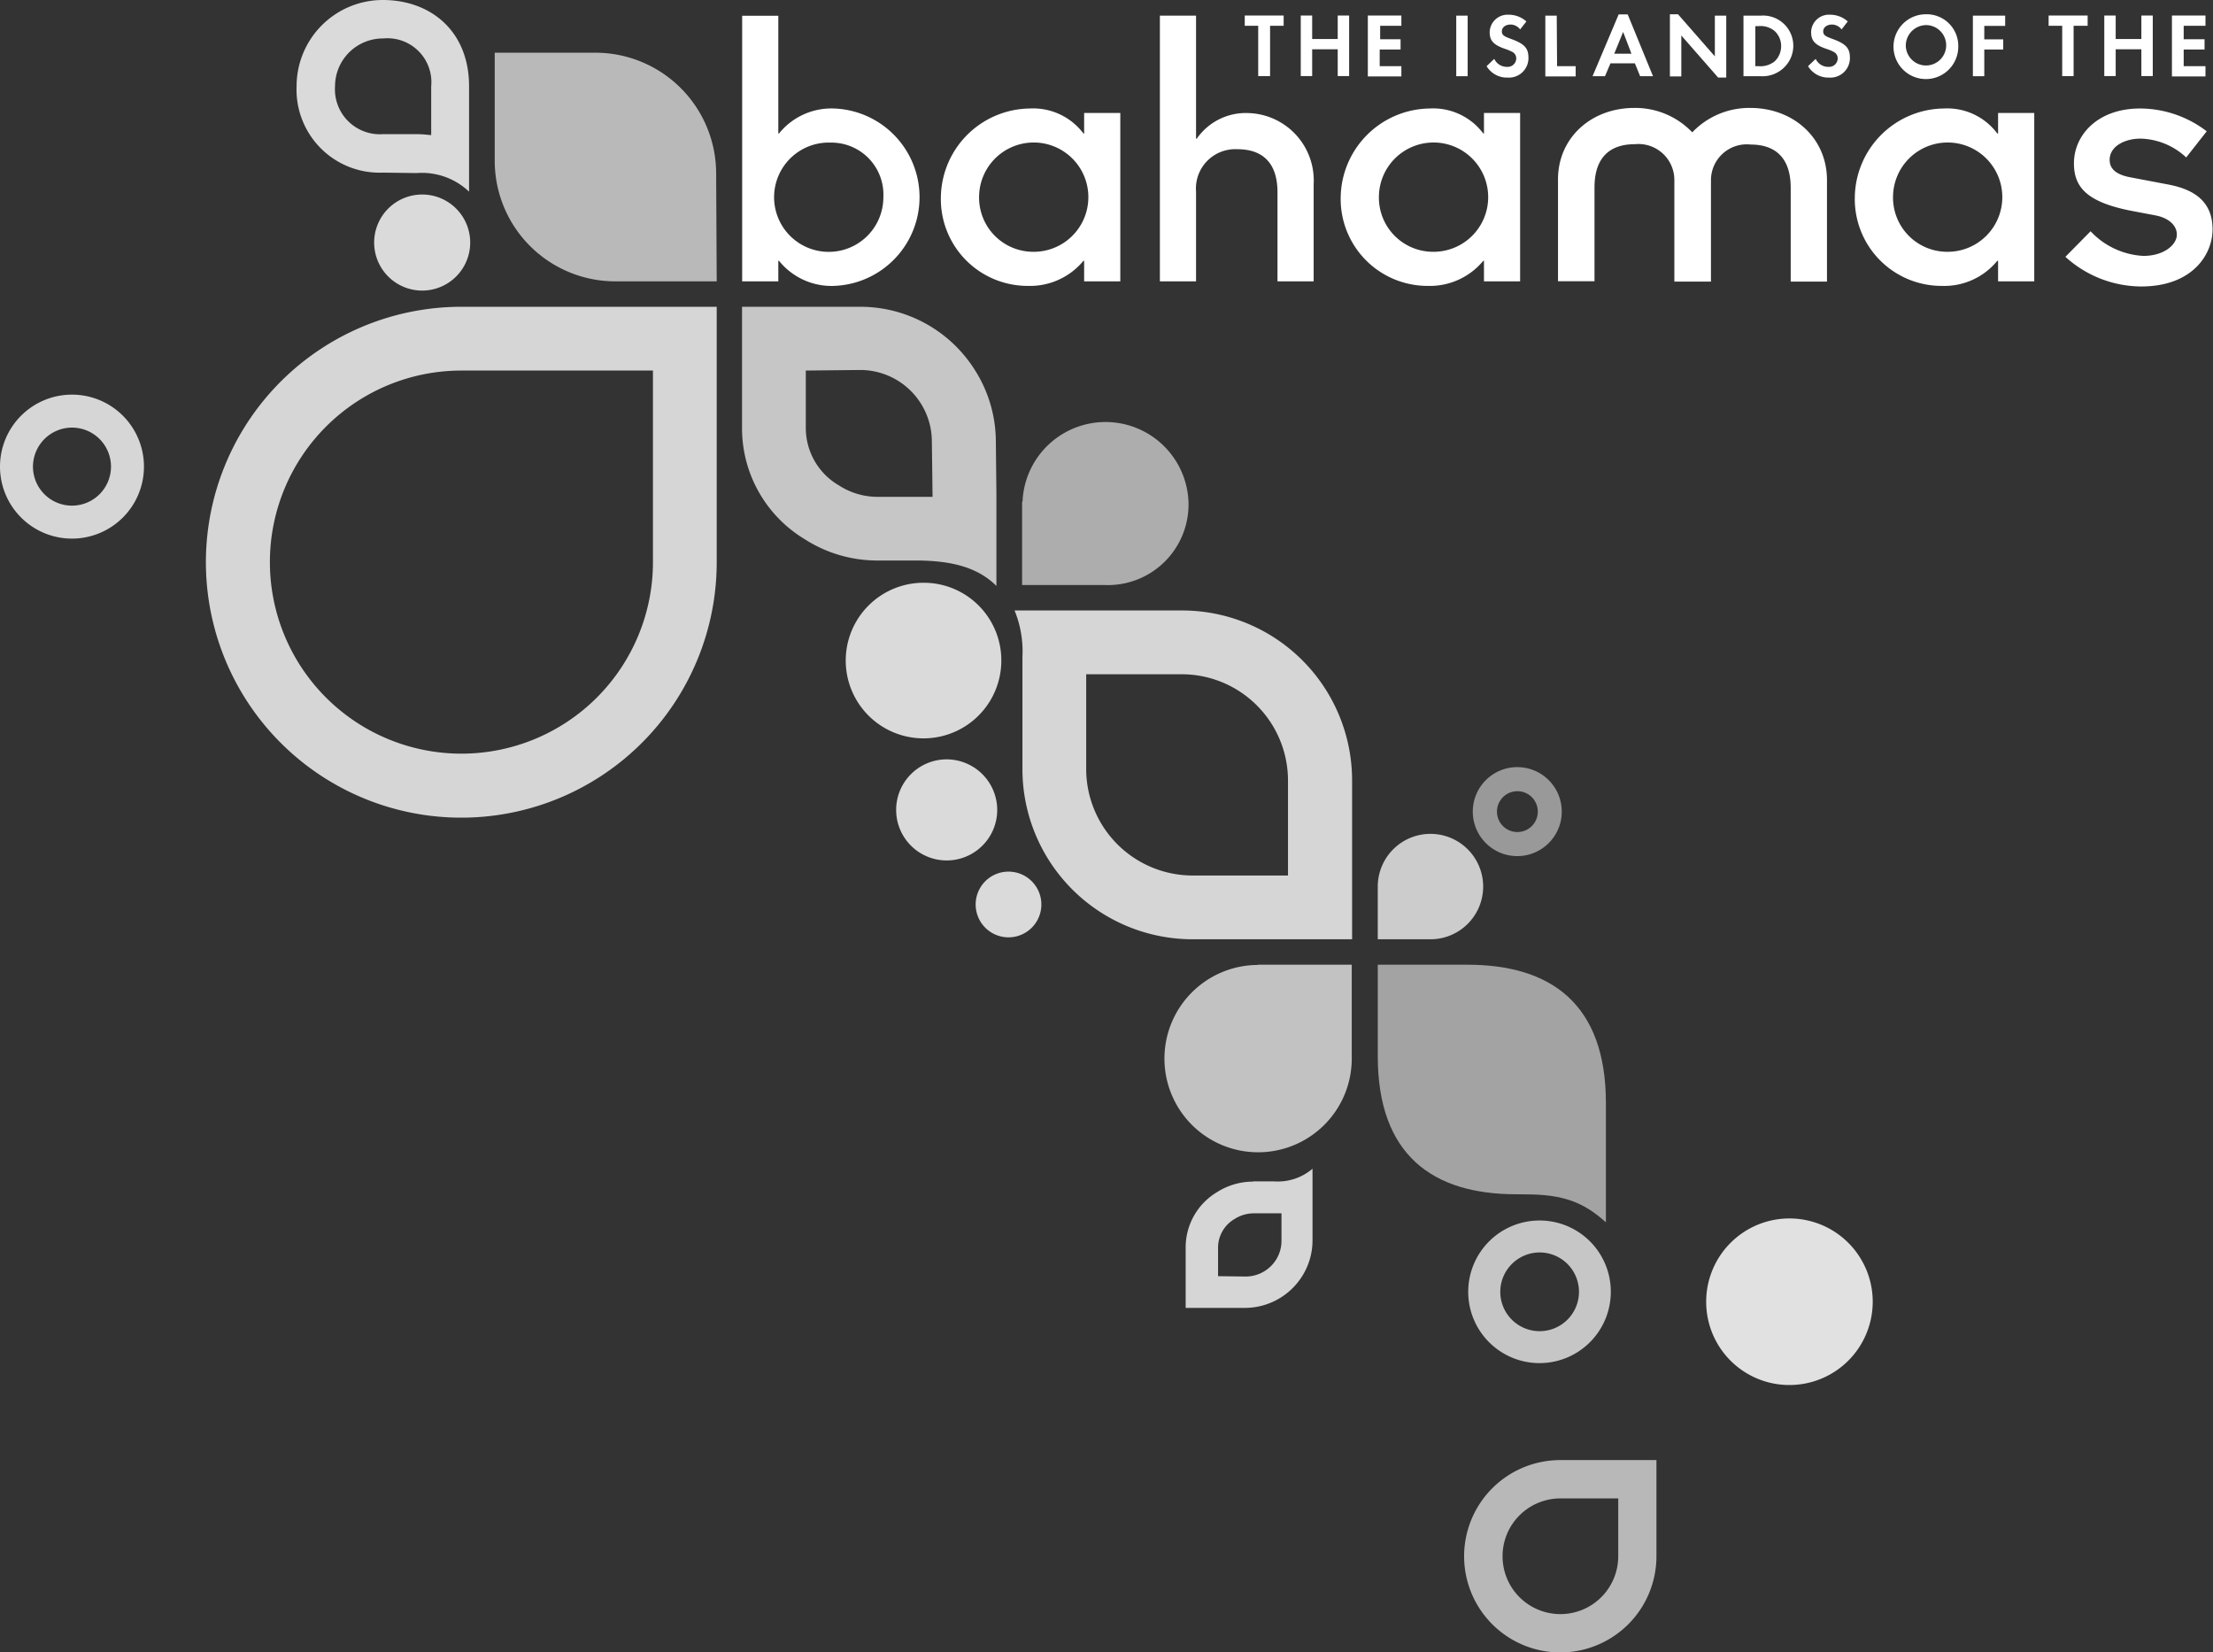
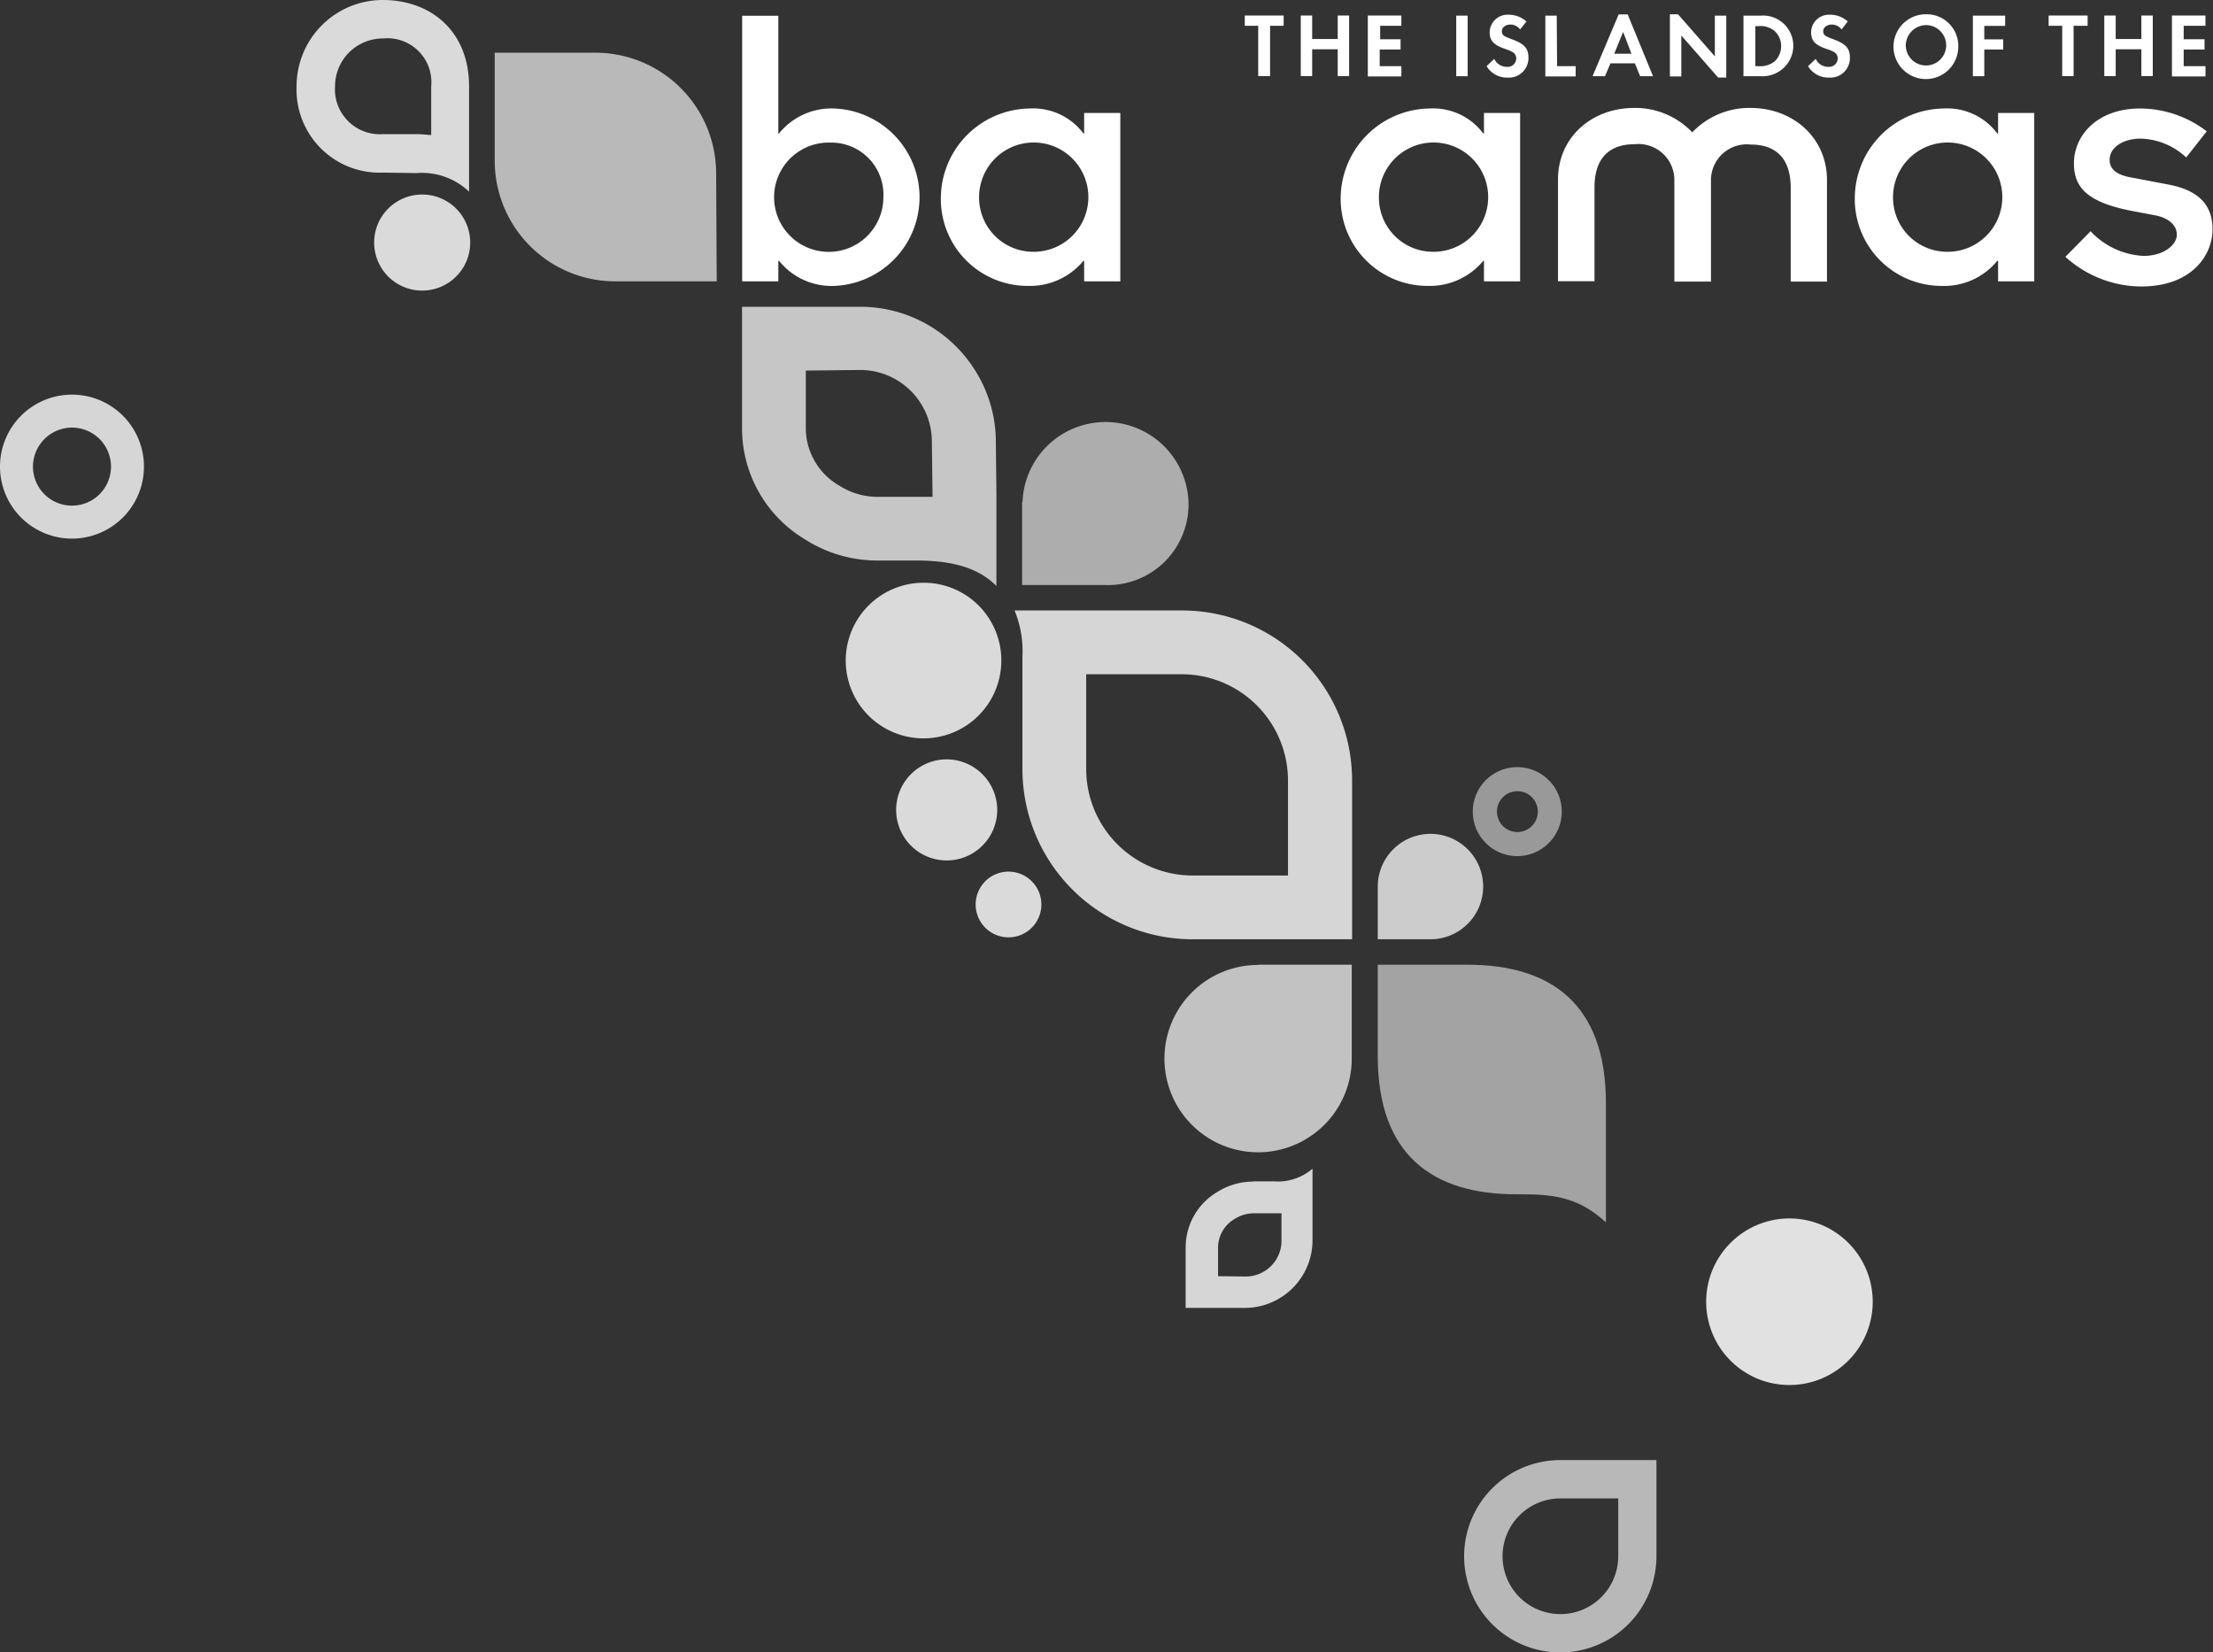
<svg xmlns="http://www.w3.org/2000/svg" id="Layer_1" data-name="Layer 1" width="194" height="144.83" viewBox="0 0 194 144.83">
  <rect x="0" y="0" width="194" height="144.83" fill="#333333" stroke="none" />
  <defs>
    <style>
      .cls-1, .cls-10, .cls-11, .cls-12, .cls-2, .cls-3, .cls-4, .cls-5, .cls-6, .cls-7, .cls-8, .cls-9 {
        fill: #fff;
      }

      .cls-2 {
        opacity: 0.85;
      }

      .cls-3 {
        opacity: 0.8;
      }

      .cls-4 {
        opacity: 0.82;
      }

      .cls-5 {
        opacity: 0.72;
      }

      .cls-6 {
        opacity: 0.55;
      }

      .cls-7 {
        opacity: 0.66;
      }

      .cls-8 {
        opacity: 0.6;
      }

      .cls-9 {
        opacity: 0.65;
      }

      .cls-10 {
        opacity: 0.7;
      }

      .cls-11 {
        opacity: 0.75;
      }

      .cls-12 {
        opacity: 0.5;
      }
    </style>
  </defs>
  <title>BMOT-Work-remote-homepage-footer-logo</title>
  <g>
    <g>
      <g>
        <path class="cls-1" d="M261.66,81.66a6.91,6.91,0,0,0-5.09,2.14,6.9,6.9,0,0,0-5.08-2.14c-3.76,0-6.69,2.6-6.69,6.27v8.92H248V88.63c0-2.69,1.41-3.79,3.52-3.79A3.15,3.15,0,0,1,255,88v8.88h3.21V88a3.14,3.14,0,0,1,3.48-3.13c2.1,0,3.51,1.1,3.51,3.79v8.22h3.18V87.93C268.35,84.26,265.41,81.66,261.66,81.66Z" transform="translate(-108.22 -72.2)" />
        <path class="cls-1" d="M173.28,73.58h3.17V83.9h.06a5.9,5.9,0,0,1,4.82-2.19,7.78,7.78,0,0,1,0,15.55,5.91,5.91,0,0,1-4.82-2.2h-.06v1.8h-3.17Zm7.77,11.12a4.79,4.79,0,1,0,4.61,4.78A4.56,4.56,0,0,0,181.05,84.7Z" transform="translate(-108.22 -72.2)" />
        <path class="cls-1" d="M203.26,95.06h-.06a6.08,6.08,0,0,1-4.85,2.2,7.61,7.61,0,0,1-7.65-7.78,7.89,7.89,0,0,1,7.8-7.77,5.52,5.52,0,0,1,4.7,2.19h.06V82.1h3.17V96.86h-3.17Zm-4.52-.79a4.79,4.79,0,1,0-4.69-4.79A4.75,4.75,0,0,0,198.74,94.27Z" transform="translate(-108.22 -72.2)" />
-         <path class="cls-1" d="M209.9,73.57h3.17V84.36h.06a5.23,5.23,0,0,1,4.52-2.25,5.91,5.91,0,0,1,5.73,6.24v8.51h-3.17v-7.8c0-2.68-1.4-3.78-3.51-3.78A3.45,3.45,0,0,0,213.07,89v7.86H209.9Z" transform="translate(-108.22 -72.2)" />
        <path class="cls-1" d="M238.31,95.06h-.06a6.08,6.08,0,0,1-4.85,2.2,7.62,7.62,0,0,1-7.65-7.78,7.9,7.9,0,0,1,7.8-7.77,5.49,5.49,0,0,1,4.7,2.19h.06V82.1h3.17V96.86h-3.17Zm-4.51-.79a4.79,4.79,0,1,0-4.7-4.79A4.75,4.75,0,0,0,233.8,94.27Z" transform="translate(-108.22 -72.2)" />
        <path class="cls-1" d="M283.38,95.06h-.07a6,6,0,0,1-4.84,2.2,7.61,7.61,0,0,1-7.65-7.78,7.89,7.89,0,0,1,7.8-7.77,5.47,5.47,0,0,1,4.69,2.19h.07V82.1h3.17V96.86h-3.17Zm-4.51-.79a4.79,4.79,0,1,0-4.7-4.79A4.75,4.75,0,0,0,278.87,94.27Z" transform="translate(-108.22 -72.2)" />
        <path class="cls-1" d="M291.49,92.47a6.81,6.81,0,0,0,4.63,2.16c1.83,0,2.93-1,2.93-1.86s-.77-1.49-1.92-1.7l-1.8-.34c-4.15-.76-5.3-2.1-5.3-4.21,0-2.5,2.1-4.81,5.79-4.81a9.64,9.64,0,0,1,5.85,2L299.87,86a6.08,6.08,0,0,0-4-1.65c-1.38,0-2.71.67-2.71,1.86,0,.88.7,1.34,1.91,1.55l3.21.61c2.62.49,3.9,1.74,3.9,3.94s-1.77,5-6.25,5a9.94,9.94,0,0,1-6.65-2.6Z" transform="translate(-108.22 -72.2)" />
      </g>
      <path class="cls-1" d="M289,78.87V74.46h-1.19v-.9h3.42v.9H290v4.41Z" transform="translate(-108.22 -72.2)" />
      <path class="cls-1" d="M295.94,75.62V73.56h1v5.31h-1V76.52h-2.25v2.35h-1V73.56h1v2.06Z" transform="translate(-108.22 -72.2)" />
      <path class="cls-1" d="M299.65,74.46v1.18h1.83v.9h-1.83V78h1.91v.9h-2.94V73.56h2.94v.9Z" transform="translate(-108.22 -72.2)" />
      <path class="cls-1" d="M218.52,78.87V74.46h-1.18v-.9h3.41v.9h-1.19v4.41Z" transform="translate(-108.22 -72.2)" />
      <path class="cls-1" d="M225.49,75.62V73.56h1v5.31h-1V76.52h-2.24v2.35h-1V73.56h1v2.06Z" transform="translate(-108.22 -72.2)" />
      <path class="cls-1" d="M229.21,74.46v1.18H231v.9h-1.83V78h1.9v.9h-2.94V73.56h2.94v.9Z" transform="translate(-108.22 -72.2)" />
      <path class="cls-1" d="M236.88,78.88h-1V73.57h1Z" transform="translate(-108.22 -72.2)" />
      <path class="cls-1" d="M241.48,74.78a1.06,1.06,0,0,0-.83-.43c-.45,0-.77.25-.77.59s.18.44.8.67c1.18.43,1.53.81,1.53,1.65A1.71,1.71,0,0,1,240.38,79a2.07,2.07,0,0,1-1.84-1l.67-.64a1.22,1.22,0,0,0,1.13.7.75.75,0,0,0,.8-.74.63.63,0,0,0-.31-.55,4.2,4.2,0,0,0-.71-.3c-1-.35-1.31-.73-1.31-1.46a1.57,1.57,0,0,1,1.66-1.52,2.33,2.33,0,0,1,1.56.59Z" transform="translate(-108.22 -72.2)" />
      <path class="cls-1" d="M244.72,78h1.63v.9h-2.66V73.57h1Z" transform="translate(-108.22 -72.2)" />
      <path class="cls-1" d="M249.4,77.75l-.48,1.13h-1.09l2.29-5.42h.79l2.22,5.42H252l-.46-1.13ZM250.51,75l-.78,1.91h1.51Z" transform="translate(-108.22 -72.2)" />
      <path class="cls-1" d="M254.61,73.45h.71l3.23,3.69V73.57h1V79h-.71l-3.23-3.69v3.59h-1Z" transform="translate(-108.22 -72.2)" />
      <path class="cls-1" d="M261.06,73.57h1.52a2.65,2.65,0,0,1,1.88,4.69,2.7,2.7,0,0,1-1.89.62h-1.51ZM262.37,78a2,2,0,0,0,1.42-.42,1.82,1.82,0,0,0,.57-1.34,1.77,1.77,0,0,0-.57-1.32,1.92,1.92,0,0,0-1.42-.43h-.27V78Z" transform="translate(-108.22 -72.2)" />
      <path class="cls-1" d="M269.66,74.78a1.08,1.08,0,0,0-.83-.43c-.45,0-.78.25-.78.59s.19.44.81.67c1.18.43,1.53.81,1.53,1.65A1.71,1.71,0,0,1,268.56,79a2.07,2.07,0,0,1-1.84-1l.67-.64a1.21,1.21,0,0,0,1.13.7.75.75,0,0,0,.8-.74.63.63,0,0,0-.31-.55,4.06,4.06,0,0,0-.72-.3c-1-.35-1.3-.73-1.3-1.46a1.56,1.56,0,0,1,1.65-1.52,2.3,2.3,0,0,1,1.56.59Z" transform="translate(-108.22 -72.2)" />
      <path class="cls-1" d="M279.89,76.22a2.84,2.84,0,1,1-2.83-2.77A2.77,2.77,0,0,1,279.89,76.22Zm-4.6,0a1.77,1.77,0,1,0,1.77-1.82A1.8,1.8,0,0,0,275.29,76.22Z" transform="translate(-108.22 -72.2)" />
      <path class="cls-1" d="M282.17,74.47v1.18h1.66v.89h-1.66v2.34h-1V73.57H284v.9Z" transform="translate(-108.22 -72.2)" />
    </g>
    <path class="cls-2" d="M265.08,193.6a7.3,7.3,0,1,0-7.29-7.29A7.29,7.29,0,0,0,265.08,193.6Z" transform="translate(-108.22 -72.2)" />
    <path class="cls-3" d="M211.82,125.71H197.16a9.45,9.45,0,0,1,.69,4.07v9.85a14.92,14.92,0,0,0,14.9,14.9h14V140.62h0A14.9,14.9,0,0,0,211.82,125.71Zm0,5.59a9.32,9.32,0,0,1,9.31,9.32v8.32h-8.38a9.34,9.34,0,0,1-9.31-9.31V131.3Z" transform="translate(-108.22 -72.2)" />
    <path class="cls-4" d="M196,130.14a6.82,6.82,0,1,1-6.77-6.86A6.8,6.8,0,0,1,196,130.14Zm-4.76,8.62a4.43,4.43,0,1,0,4.4,4.46A4.44,4.44,0,0,0,191.25,138.76Zm5.41,9.84a2.88,2.88,0,1,0,2.86,2.9A2.88,2.88,0,0,0,196.66,148.6Z" transform="translate(-108.22 -72.2)" />
-     <path class="cls-5" d="M249.43,185.42a6.25,6.25,0,1,1-6.24-6.24,6.24,6.24,0,0,1,6.24,6.24m-9.69,0a3.45,3.45,0,1,0,3.45-3.44A3.46,3.46,0,0,0,239.74,185.42Z" transform="translate(-108.22 -72.2)" />
    <path class="cls-6" d="M242,176.89c3.29,0,5.07.71,7,2.45V168.88c0-8.73-4.87-12.12-12.14-12.12H229v8c0,8.74,4.87,12.12,12.14,12.12Z" transform="translate(-108.22 -72.2)" />
    <path class="cls-4" d="M149.44,93.45a4.21,4.21,0,1,1-4.21-4.2,4.21,4.21,0,0,1,4.21,4.2" transform="translate(-108.22 -72.2)" />
-     <path class="cls-3" d="M148.66,99.09h22.39v22.38a22.39,22.39,0,1,1-22.39-22.38m0,5.59a16.79,16.79,0,1,0,16.8,16.79V104.68Z" transform="translate(-108.22 -72.2)" />
    <path class="cls-4" d="M141.78,87.33a7.28,7.28,0,0,1-7.56-7.57,7.56,7.56,0,0,1,7.56-7.56c4.18,0,7.56,2.71,7.56,7.56V89a6,6,0,0,0-4.61-1.63Zm-4.19-7.57a3.94,3.94,0,0,0,4.19,4.2h3c.44,0,.83.05,1.24.08V79.77a3.85,3.85,0,0,0-4.2-4.2A4.2,4.2,0,0,0,137.59,79.76Z" transform="translate(-108.22 -72.2)" />
    <path class="cls-7" d="M162.15,96.86A10.57,10.57,0,0,1,151.59,86.3V76.82h8.85A10.59,10.59,0,0,1,171,87.39l.05,9.47Z" transform="translate(-108.22 -72.2)" />
    <path class="cls-5" d="M185.14,121.33a11.78,11.78,0,0,1-6.38-1.87,11.35,11.35,0,0,1-5.49-9.71V99.09h10.37a11.85,11.85,0,0,1,10,5.48,11.72,11.72,0,0,1,1.88,6.39l.05,4.6v8c-1.73-1.73-4.11-2.18-6.74-2.23l-2.46,0Zm-6.28-16.65v5.07a5.82,5.82,0,0,0,2.91,5,6.22,6.22,0,0,0,3.37,1h1.21l2.51,0,1.11,0v-.2c0-.07-.06-4.65-.06-4.66a6.28,6.28,0,0,0-6.27-6.26Z" transform="translate(-108.22 -72.2)" />
    <path class="cls-3" d="M218.09,175.77a5.9,5.9,0,0,0-3.19.93,5.64,5.64,0,0,0-2.74,4.83v5.31h5.18a5.94,5.94,0,0,0,5-2.73,5.87,5.87,0,0,0,.94-3.18l0-2.29v-4a4.67,4.67,0,0,1-3.37,1.11h-1.84ZM215,184.06v-2.53a2.91,2.91,0,0,1,1.46-2.49,3.13,3.13,0,0,1,1.68-.49H220l.56,0v.1s0,2.32,0,2.32a3.1,3.1,0,0,1-.49,1.67,3.15,3.15,0,0,1-2.65,1.45Z" transform="translate(-108.22 -72.2)" />
    <path class="cls-8" d="M197.82,116.2l0,7.28,7.27,0a7.07,7.07,0,0,0,7.32-7.23,7.28,7.28,0,0,0-14.55-.09Z" transform="translate(-108.22 -72.2)" />
    <path class="cls-9" d="M245,200.18h8.43v8.43a8.43,8.43,0,1,1-8.43-8.43Zm0,3.36a5.07,5.07,0,1,0,5.08,5.07v-5.07Z" transform="translate(-108.22 -72.2)" />
    <path class="cls-10" d="M218.51,156.76h8.21V165a8.21,8.21,0,1,1-8.21-8.22Z" transform="translate(-108.22 -72.2)" />
    <path class="cls-3" d="M120.84,113.1a6.31,6.31,0,1,1-6.31-6.31,6.31,6.31,0,0,1,6.31,6.31m-9.73,0a3.42,3.42,0,1,0,3.42-3.42A3.43,3.43,0,0,0,111.11,113.1Z" transform="translate(-108.22 -72.2)" />
    <path class="cls-11" d="M229,149.91v4.62h4.62a4.62,4.62,0,1,0-4.62-4.62Z" transform="translate(-108.22 -72.2)" />
    <path class="cls-12" d="M245.13,143.34a3.9,3.9,0,1,1-3.9-3.9,3.9,3.9,0,0,1,3.9,3.9m-5.68,0a1.79,1.79,0,1,0,1.78-1.79A1.79,1.79,0,0,0,239.45,143.34Z" transform="translate(-108.22 -72.2)" />
  </g>
</svg>